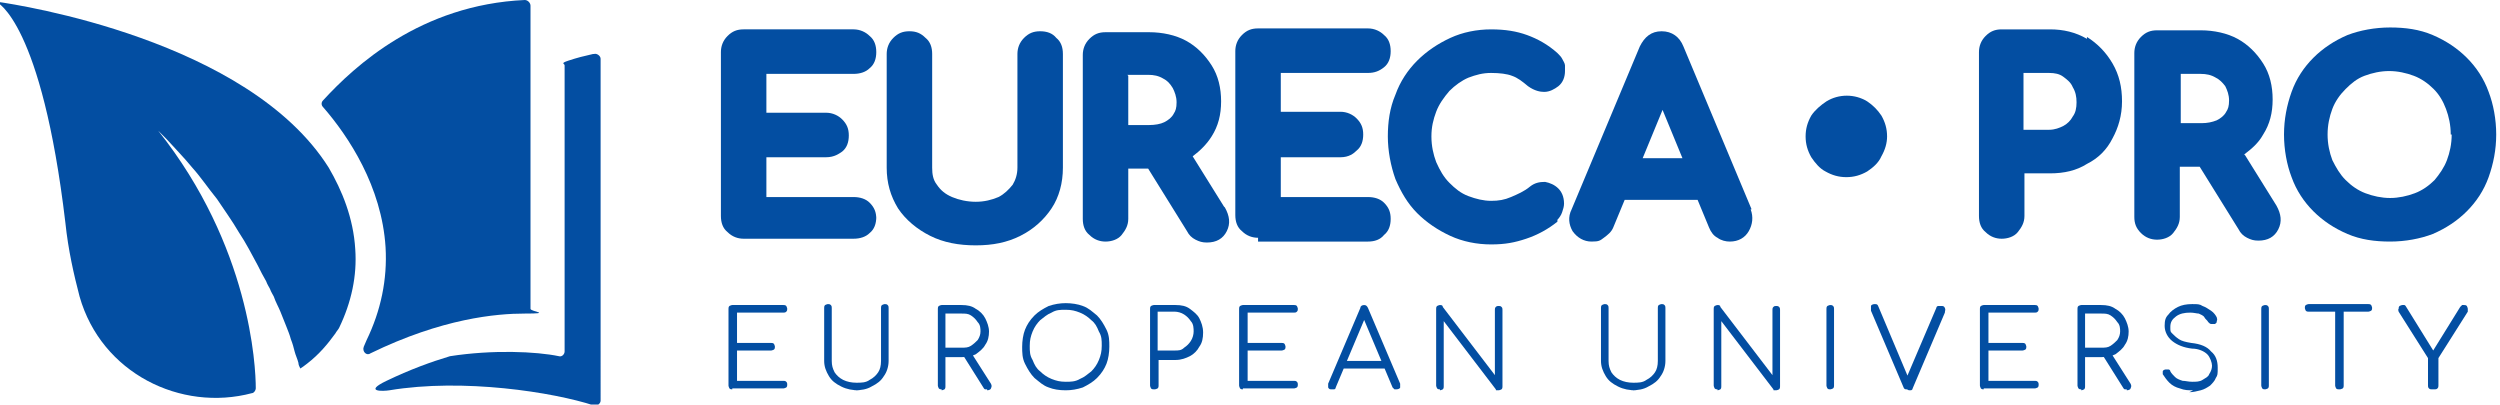
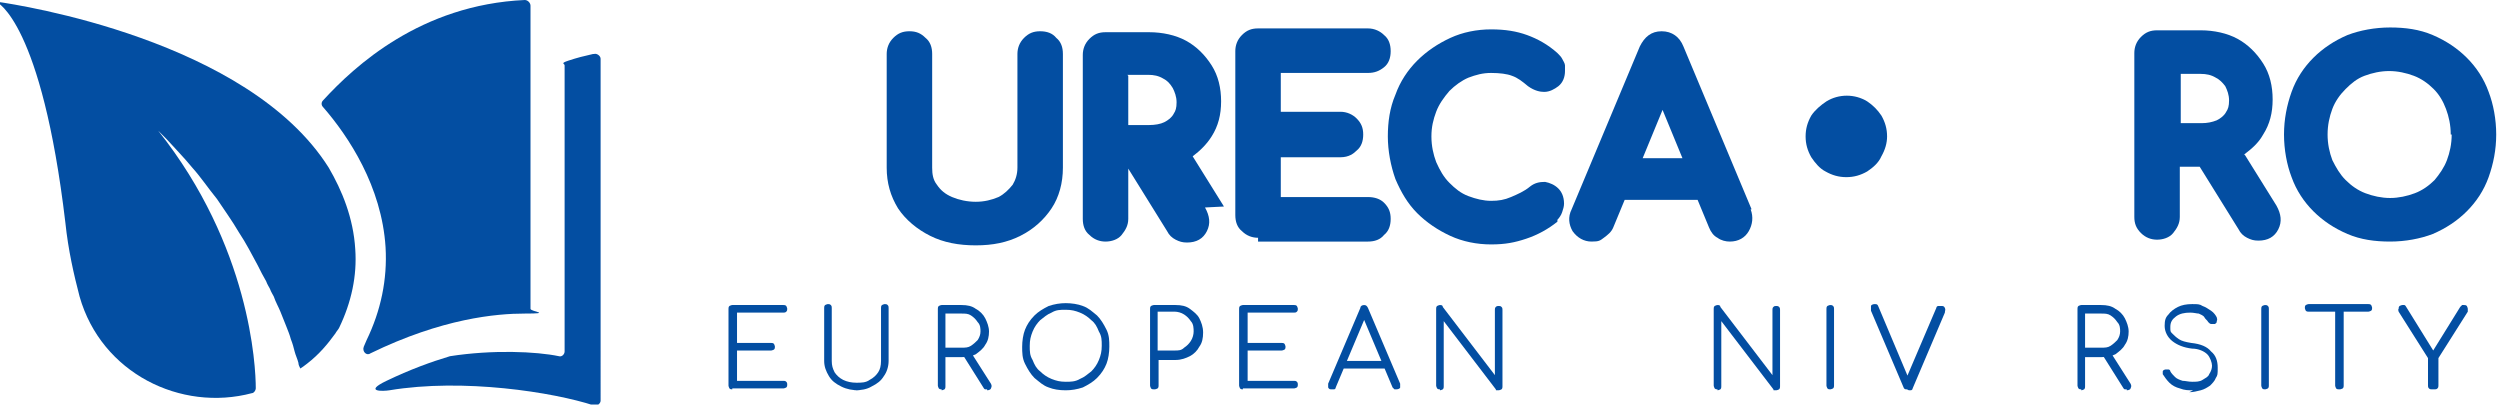
<svg xmlns="http://www.w3.org/2000/svg" id="Layer_1" data-name="Layer 1" version="1.1" viewBox="0 0 263.9 42.7">
  <defs>
    <style>
      .cls-1 {
        fill: #034ea2;
        stroke-width: 0px;
      }
    </style>
  </defs>
-   <path class="cls-1" d="M92.5,23.1c0-.7-.2-1.2-.7-1.7-.4-.4-1-.6-1.7-.6h-9.2v-4.2h6.3c.9,0,1.4-.4,1.7-.6.5-.4.7-1,.7-1.7s-.2-1.2-.7-1.7c-.4-.4-1-.7-1.7-.7h-6.3v-4.1h9.2c.7,0,1.3-.2,1.7-.6.5-.4.7-1,.7-1.7s-.2-1.3-.7-1.7c-.4-.4-1-.7-1.7-.7h-11.6c-.7,0-1.2.2-1.7.7-.5.5-.7,1.1-.7,1.7v17.3c0,.7.2,1.3.7,1.7.5.5,1.1.7,1.7.7h11.6c.7,0,1.3-.2,1.7-.6.5-.4.7-1,.7-1.7Z" />
  <path class="cls-1" d="M111,22c.8-1.2,1.2-2.7,1.2-4.3V5.7c0-.7-.2-1.3-.7-1.7-.4-.5-1-.7-1.7-.7s-1.2.2-1.7.7c-.5.5-.7,1.1-.7,1.7v12c0,.7-.2,1.3-.5,1.8-.4.5-.9,1-1.5,1.3-.7.3-1.5.5-2.4.5s-1.8-.2-2.5-.5c-.7-.3-1.2-.7-1.6-1.3-.4-.5-.5-1.1-.5-1.8V5.7c0-.7-.2-1.3-.7-1.7-.5-.5-1-.7-1.7-.7s-1.2.2-1.7.7c-.5.5-.7,1.1-.7,1.7v12c0,1.6.4,3,1.2,4.3.8,1.2,2,2.2,3.4,2.9,1.4.7,3,1,4.8,1s3.3-.3,4.7-1c1.4-.7,2.5-1.7,3.3-2.9Z" />
-   <path class="cls-1" d="M129.2,21.8l-3.3-5.3c.8-.6,1.5-1.3,2-2.1.7-1.1,1-2.3,1-3.7s-.3-2.7-1-3.8c-.7-1.1-1.6-2-2.7-2.6-1.1-.6-2.5-.9-3.9-.9h-4.6c-.7,0-1.2.2-1.7.7-.5.5-.7,1.1-.7,1.7v17.3c0,.7.2,1.3.7,1.7.5.5,1.1.7,1.7.7s1.3-.2,1.7-.7c.4-.5.7-1,.7-1.7v-5.3h2.1l4.1,6.6c.2.4.5.7.9.9.4.2.7.3,1.2.3,1,0,1.7-.4,2.1-1.2.4-.8.3-1.6-.2-2.5ZM119,7.9h2.2c.6,0,1.1.1,1.6.4.4.2.7.5,1,1,.2.4.4.9.4,1.5s-.1.9-.3,1.2c-.2.4-.6.7-1,.9-.4.2-1,.3-1.6.3h-2.2v-5.2Z" />
+   <path class="cls-1" d="M129.2,21.8l-3.3-5.3c.8-.6,1.5-1.3,2-2.1.7-1.1,1-2.3,1-3.7s-.3-2.7-1-3.8c-.7-1.1-1.6-2-2.7-2.6-1.1-.6-2.5-.9-3.9-.9h-4.6c-.7,0-1.2.2-1.7.7-.5.5-.7,1.1-.7,1.7v17.3c0,.7.2,1.3.7,1.7.5.5,1.1.7,1.7.7s1.3-.2,1.7-.7c.4-.5.7-1,.7-1.7v-5.3l4.1,6.6c.2.4.5.7.9.9.4.2.7.3,1.2.3,1,0,1.7-.4,2.1-1.2.4-.8.3-1.6-.2-2.5ZM119,7.9h2.2c.6,0,1.1.1,1.6.4.4.2.7.5,1,1,.2.4.4.9.4,1.5s-.1.9-.3,1.2c-.2.4-.6.7-1,.9-.4.2-1,.3-1.6.3h-2.2v-5.2Z" />
  <path class="cls-1" d="M132.8,25.5h11.6c.7,0,1.3-.2,1.7-.7.5-.4.7-1,.7-1.7s-.2-1.2-.7-1.7c-.4-.4-1-.6-1.7-.6h-9.2v-4.2h6.3c.9,0,1.4-.4,1.7-.7.5-.4.7-1,.7-1.7s-.2-1.2-.7-1.7c-.4-.4-1-.7-1.7-.7h-6.3v-4.1h9.2c.7,0,1.2-.2,1.7-.6.5-.4.7-1,.7-1.7s-.2-1.3-.7-1.7c-.4-.4-1-.7-1.7-.7h-11.6c-.7,0-1.2.2-1.7.7-.5.5-.7,1.1-.7,1.7v17.3c0,.7.2,1.3.7,1.7.5.5,1.1.7,1.7.7Z" />
  <path class="cls-1" d="M164.4,23.2c.2-.2.4-.5.5-.8.1-.3.2-.6.2-.9,0-.8-.3-1.3-.6-1.6-.4-.4-.9-.6-1.4-.7-.6,0-1.1.1-1.6.5-.6.5-1.3.8-2,1.1-.7.3-1.3.4-2.1.4s-1.6-.2-2.4-.5c-.8-.3-1.4-.8-2-1.4-.6-.6-1-1.3-1.4-2.2-.3-.8-.5-1.7-.5-2.7s.2-1.8.5-2.6c.3-.8.8-1.5,1.4-2.2.6-.6,1.3-1.1,2-1.4.8-.3,1.5-.5,2.4-.5s1.7.1,2.2.3c.6.2,1.1.6,1.7,1.1h0c.7.5,1.3.6,1.7.6.6,0,1.1-.3,1.5-.6.5-.4.7-1,.7-1.6s0-.4,0-.6c0-.2-.2-.5-.3-.7-.1-.2-.3-.4-.5-.6-1-.9-2.1-1.5-3.2-1.9-1.1-.4-2.3-.6-3.8-.6s-3,.3-4.3.9c-1.3.6-2.5,1.4-3.5,2.4-1,1-1.8,2.2-2.3,3.6-.6,1.4-.8,2.9-.8,4.4s.3,3.1.8,4.5c.6,1.4,1.3,2.6,2.3,3.6,1,1,2.2,1.8,3.5,2.4,1.3.6,2.8.9,4.3.9s2.5-.2,3.7-.6c1.2-.4,2.3-1,3.3-1.8h0Z" />
  <path class="cls-1" d="M184.9,22.1l-7.2-17.2c-.4-1-1.2-1.6-2.3-1.6s-1.8.6-2.3,1.6l-7.2,17.2c-.4.8-.3,1.6.1,2.3.5.7,1.2,1.1,2,1.1s.9-.1,1.3-.4c.4-.3.8-.6,1-1.1l1.2-2.9h7.7l1.2,2.9c.2.5.5.9.9,1.1.4.3.9.4,1.3.4.9,0,1.6-.4,2-1.1.4-.7.5-1.5.2-2.3ZM173.4,16.7l2.1-5.1,2.1,5.1h-4.2Z" />
  <path class="cls-1" d="M198.6,16.5c.4-.7.6-1.4.6-2.1s0,0,0,0c0,0,0,0,0,0,0-.8-.2-1.5-.6-2.2-.4-.6-.9-1.1-1.5-1.5-1.3-.8-3-.8-4.3,0-.6.4-1.2.9-1.6,1.5-.4.7-.6,1.4-.6,2.2s0,0,0,0,0,0,0,0c0,.8.2,1.5.6,2.2.4.6.9,1.2,1.5,1.5.7.4,1.4.6,2.2.6s1.5-.2,2.2-.6c.6-.4,1.2-.9,1.5-1.6Z" />
-   <path class="cls-1" d="M220.3,4.1c-1.2-.7-2.5-1-3.9-1h-5.1c-.7,0-1.2.2-1.7.7-.5.5-.7,1.1-.7,1.7v17.3c0,.7.2,1.3.7,1.7.5.5,1.1.7,1.7.7s1.3-.2,1.7-.7c.4-.5.7-1,.7-1.7v-4.5h2.7c1.5,0,2.8-.3,3.9-1,1.2-.6,2.1-1.5,2.7-2.7.6-1.1,1-2.4,1-3.9s-.3-2.8-1-4c-.7-1.2-1.6-2.1-2.7-2.8ZM219.2,10.8c0,.6-.1,1.1-.4,1.5-.2.4-.6.8-1,1-.4.2-.9.4-1.5.4h-2.7v-6h2.7c.6,0,1.1.1,1.5.4.4.3.8.6,1,1.1.3.5.4,1,.4,1.6Z" />
  <path class="cls-1" d="M236.9,16.3c.8-.6,1.5-1.2,2-2.1.7-1.1,1-2.3,1-3.7s-.3-2.7-1-3.8c-.7-1.1-1.6-2-2.7-2.6-1.1-.6-2.5-.9-3.9-.9h-4.6c-.7,0-1.2.2-1.7.7-.5.5-.7,1.1-.7,1.7v17.3c0,.7.2,1.2.7,1.7.5.5,1.1.7,1.7.7s1.3-.2,1.7-.7c.4-.5.7-1,.7-1.7v-5.3h2.1l4.1,6.6c.2.4.5.7.9.9.4.2.7.3,1.2.3,1,0,1.7-.4,2.1-1.2.4-.8.3-1.6-.2-2.5l-3.3-5.3ZM230.1,7.8h2.2c.6,0,1.1.1,1.6.4.4.2.7.5,1,.9.2.4.4.9.4,1.5s-.1.9-.3,1.2c-.2.4-.6.7-1,.9-.5.2-1,.3-1.6.3h-2.2v-5.2Z" />
  <path class="cls-1" d="M262.7,9.7c-.5-1.4-1.3-2.6-2.3-3.6-1-1-2.2-1.8-3.6-2.4-1.4-.6-2.9-.8-4.5-.8s-3.2.3-4.5.8c-1.4.6-2.6,1.4-3.6,2.4-1,1-1.8,2.2-2.3,3.6-.5,1.4-.8,2.9-.8,4.5s.3,3.2.8,4.5c.5,1.4,1.3,2.6,2.3,3.6,1,1,2.2,1.8,3.6,2.4,1.4.6,2.9.8,4.5.8s3.2-.3,4.5-.8c1.4-.6,2.6-1.4,3.6-2.4,1-1,1.8-2.2,2.3-3.6.5-1.4.8-2.9.8-4.5s-.3-3.2-.8-4.5ZM258.8,14.2c0,1-.2,1.9-.5,2.7-.3.8-.8,1.5-1.3,2.1-.6.6-1.3,1.1-2.1,1.4-.8.3-1.7.5-2.6.5s-1.8-.2-2.6-.5c-.8-.3-1.5-.8-2.1-1.4-.6-.6-1-1.3-1.4-2.1-.3-.8-.5-1.7-.5-2.7s.2-1.9.5-2.7c.3-.8.8-1.5,1.4-2.1.6-.6,1.2-1.1,2-1.4.8-.3,1.7-.5,2.6-.5s1.8.2,2.6.5c.8.3,1.5.8,2.1,1.4.6.6,1,1.3,1.3,2.1.3.8.5,1.7.5,2.7Z" />
  <path class="cls-1" d="M77.3,41.1c-.1,0-.2,0-.3-.1,0,0-.1-.2-.1-.3v-8.1c0-.1,0-.2.1-.3,0,0,.2-.1.3-.1h5.4c.1,0,.2,0,.3.1,0,0,.1.2.1.3s0,.2-.1.3-.2.1-.3.1h-4.9v3.2h3.6c.1,0,.2,0,.3.1,0,0,.1.2.1.3s0,.2-.1.3c0,0-.2.1-.3.1h-3.6v3.2h4.9c.1,0,.2,0,.3.1s.1.2.1.3,0,.2-.1.3c0,0-.2.1-.3.1h-5.4Z" />
  <path class="cls-1" d="M90.7,41.2c-.7,0-1.3-.1-1.9-.4s-1-.6-1.3-1.1c-.3-.5-.5-1-.5-1.6v-5.6c0-.1,0-.2.1-.3,0,0,.2-.1.3-.1s.2,0,.3.1.1.2.1.3v5.6c0,.5.1.8.3,1.2.2.3.5.6.9.8.4.2.9.3,1.4.3s1,0,1.4-.3c.4-.2.7-.5.9-.8.2-.3.3-.7.3-1.2v-5.6c0-.1,0-.2.1-.3,0,0,.2-.1.3-.1s.2,0,.3.1.1.2.1.3v5.6c0,.6-.2,1.2-.5,1.6-.3.5-.7.8-1.3,1.1-.5.3-1.1.4-1.8.4Z" />
  <path class="cls-1" d="M99.4,41.1c-.1,0-.2,0-.3-.1,0,0-.1-.2-.1-.3v-8.1c0-.1,0-.2.1-.3,0,0,.2-.1.3-.1h2.1c.6,0,1.1.1,1.5.4.4.2.8.6,1,1,.2.4.4.9.4,1.4s-.1,1-.4,1.4c-.2.4-.6.7-1,1-.4.2-.9.3-1.5.3h-1.7v3.1c0,.1,0,.2-.1.3,0,0-.2.1-.3.1ZM99.8,36.7h1.7c.4,0,.7,0,1-.2.3-.2.5-.4.7-.6.2-.3.3-.6.3-.9s0-.7-.3-1c-.2-.3-.4-.5-.7-.7-.3-.2-.6-.2-1-.2h-1.7v3.7ZM104.2,41.1c0,0-.2,0-.2,0,0,0-.1,0-.2-.2l-2.2-3.5.9-.2,2.1,3.3c.1.2.1.3,0,.5,0,.1-.2.2-.4.2Z" />
  <path class="cls-1" d="M112.5,41.2c-.7,0-1.3-.1-1.8-.3-.6-.2-1-.6-1.5-1-.4-.4-.7-.9-1-1.5s-.3-1.2-.3-1.8.1-1.3.3-1.8.5-1,1-1.5c.4-.4.9-.7,1.5-1,.6-.2,1.2-.3,1.8-.3s1.3.1,1.8.3c.6.2,1,.6,1.5,1,.4.4.7.9,1,1.5s.3,1.2.3,1.8-.1,1.3-.3,1.8-.5,1-1,1.5c-.4.4-.9.7-1.5,1-.6.2-1.2.3-1.8.3ZM112.5,40.3c.5,0,1,0,1.5-.3.5-.2.8-.5,1.2-.8.3-.3.6-.7.8-1.2.2-.5.3-.9.3-1.5s0-1-.3-1.5c-.2-.5-.4-.9-.8-1.2-.3-.3-.7-.6-1.2-.8-.5-.2-.9-.3-1.5-.3s-1,0-1.5.3c-.5.2-.8.5-1.2.8-.3.3-.6.7-.8,1.2-.2.5-.3.9-.3,1.5s0,1,.3,1.5c.2.5.4.9.8,1.2.3.3.7.6,1.2.8.5.2.9.3,1.5.3Z" />
  <path class="cls-1" d="M121.8,41.1c-.1,0-.2,0-.3-.1,0,0-.1-.2-.1-.3v-8.1c0-.1,0-.2.1-.3,0,0,.2-.1.3-.1h2.3c.6,0,1.1.1,1.5.4s.8.6,1,1c.2.4.4.9.4,1.5s-.1,1.1-.4,1.5c-.2.4-.6.8-1,1-.4.2-.9.4-1.5.4h-1.8v2.7c0,.1,0,.2-.1.3,0,0-.2.1-.3.1ZM122.2,37h1.8c.4,0,.7,0,1-.3.3-.2.5-.4.7-.7.2-.3.3-.7.3-1s0-.8-.3-1.1c-.2-.3-.4-.5-.7-.7-.3-.2-.7-.3-1-.3h-1.8v4.1Z" />
  <path class="cls-1" d="M131.2,41.1c-.1,0-.2,0-.3-.1,0,0-.1-.2-.1-.3v-8.1c0-.1,0-.2.1-.3,0,0,.2-.1.3-.1h5.4c.1,0,.2,0,.3.1,0,0,.1.2.1.3s0,.2-.1.3-.2.1-.3.1h-4.9v3.2h3.6c.1,0,.2,0,.3.1,0,0,.1.2.1.3s0,.2-.1.3c0,0-.2.1-.3.1h-3.6v3.2h4.9c.1,0,.2,0,.3.1s.1.2.1.3,0,.2-.1.3c0,0-.2.1-.3.1h-5.4Z" />
  <path class="cls-1" d="M140.6,41.1c-.2,0-.3,0-.4-.2,0-.1,0-.3,0-.4l3.4-8c0-.2.2-.3.4-.3s.3.1.4.3l3.4,8c0,.1,0,.3,0,.4s-.2.2-.4.2-.2,0-.2,0c0,0-.1-.1-.2-.2l-3.2-7.6h.4l-3.2,7.6c0,0,0,.2-.2.2,0,0-.2,0-.2,0ZM141.3,38.9l.3-.8h4.7l.3.8h-5.3Z" />
  <path class="cls-1" d="M152,41.1c-.1,0-.2,0-.3-.1,0,0-.1-.2-.1-.3v-8.1c0-.1,0-.2.1-.3,0,0,.2-.1.3-.1s.3,0,.3.2l5.5,7.2v-6.9c0-.1,0-.2.1-.3s.2-.1.3-.1.2,0,.3.1.1.2.1.3v8.1c0,.1,0,.2-.1.3,0,0-.2.1-.3.1s-.1,0-.2,0-.1,0-.1-.1l-5.5-7.2v6.9c0,.1,0,.2-.1.3,0,0-.2.1-.3.1Z" />
-   <path class="cls-1" d="M172.7,41.2c-.7,0-1.3-.1-1.9-.4s-1-.6-1.3-1.1c-.3-.5-.5-1-.5-1.6v-5.6c0-.1,0-.2.1-.3,0,0,.2-.1.3-.1s.2,0,.3.1.1.2.1.3v5.6c0,.5.1.8.3,1.2.2.3.5.6.9.8.4.2.9.3,1.4.3s1,0,1.4-.3c.4-.2.7-.5.9-.8.2-.3.3-.7.3-1.2v-5.6c0-.1,0-.2.1-.3,0,0,.2-.1.3-.1s.2,0,.3.1.1.2.1.3v5.6c0,.6-.2,1.2-.5,1.6-.3.5-.7.8-1.3,1.1-.5.3-1.1.4-1.8.4Z" />
  <path class="cls-1" d="M181.3,41.1c-.1,0-.2,0-.3-.1,0,0-.1-.2-.1-.3v-8.1c0-.1,0-.2.1-.3,0,0,.2-.1.3-.1s.3,0,.3.2l5.5,7.2v-6.9c0-.1,0-.2.1-.3s.2-.1.3-.1.2,0,.3.1.1.2.1.3v8.1c0,.1,0,.2-.1.3,0,0-.2.1-.3.1s-.1,0-.2,0-.1,0-.1-.1l-5.5-7.2v6.9c0,.1,0,.2-.1.3,0,0-.2.1-.3.1Z" />
  <path class="cls-1" d="M193.2,41.1c-.1,0-.2,0-.3-.1,0,0-.1-.2-.1-.3v-8.1c0-.1,0-.2.1-.3,0,0,.2-.1.3-.1s.2,0,.3.1.1.2.1.3v8.1c0,.1,0,.2-.1.3,0,0-.2.1-.3.1Z" />
  <path class="cls-1" d="M201.3,41.1c-.2,0-.3,0-.4-.3l-3.4-8c0-.2,0-.4,0-.5,0-.1.2-.2.4-.2s.3,0,.4.3l3.2,7.6h-.3l3.2-7.5c0-.1.1-.2.2-.2,0,0,.2,0,.3,0,.2,0,.3,0,.4.2s0,.3,0,.5l-3.4,8c0,.1-.1.2-.2.2,0,0-.1,0-.2,0Z" />
-   <path class="cls-1" d="M209.4,41.1c-.1,0-.2,0-.3-.1,0,0-.1-.2-.1-.3v-8.1c0-.1,0-.2.1-.3,0,0,.2-.1.3-.1h5.4c.1,0,.2,0,.3.1,0,0,.1.2.1.3s0,.2-.1.3-.2.1-.3.1h-4.9v3.2h3.6c.1,0,.2,0,.3.1,0,0,.1.2.1.3s0,.2-.1.3c0,0-.2.1-.3.1h-3.6v3.2h4.9c.1,0,.2,0,.3.1s.1.2.1.3,0,.2-.1.3c0,0-.2.1-.3.1h-5.4Z" />
  <path class="cls-1" d="M219.7,41.1c-.1,0-.2,0-.3-.1,0,0-.1-.2-.1-.3v-8.1c0-.1,0-.2.1-.3,0,0,.2-.1.3-.1h2.1c.6,0,1.1.1,1.5.4.4.2.8.6,1,1,.2.4.4.9.4,1.4s-.1,1-.4,1.4c-.2.4-.6.7-1,1-.4.2-.9.3-1.5.3h-1.7v3.1c0,.1,0,.2-.1.3,0,0-.2.1-.3.1ZM220.1,36.7h1.7c.4,0,.7,0,1-.2.3-.2.5-.4.7-.6.2-.3.3-.6.3-.9s0-.7-.3-1c-.2-.3-.4-.5-.7-.7-.3-.2-.6-.2-1-.2h-1.7v3.7ZM224.5,41.1c0,0-.2,0-.2,0,0,0-.1,0-.2-.2l-2.2-3.5.9-.2,2.1,3.3c.1.2.1.3,0,.5,0,.1-.2.2-.4.2Z" />
  <path class="cls-1" d="M231.5,41.2c-.5,0-.9,0-1.4-.2-.4-.1-.8-.3-1.1-.6-.3-.3-.5-.6-.7-.9,0-.1,0-.2,0-.3,0-.1.2-.2.3-.2.1,0,.2,0,.3,0,.1,0,.2.1.2.2.1.2.3.4.5.6.2.2.5.3.8.4.3,0,.6.1,1,.1s.8,0,1.1-.2.6-.3.7-.6c.2-.3.3-.6.3-.9s-.2-.9-.5-1.2c-.3-.3-.9-.6-1.6-.6-.9-.1-1.6-.4-2.1-.8s-.8-1-.8-1.6.1-.9.4-1.2c.2-.3.6-.6,1-.8.4-.2.9-.3,1.5-.3s.8,0,1.1.2c.3.1.6.3.9.5.3.2.5.5.6.7,0,.1.1.2,0,.4,0,.1,0,.2-.2.3-.1,0-.2,0-.4,0-.1,0-.2-.1-.3-.2-.1-.2-.3-.3-.4-.5s-.4-.3-.6-.4c-.2,0-.5-.1-.9-.1-.6,0-1.1.1-1.5.4s-.6.6-.6,1.1,0,.5.2.7.4.4.7.6.7.3,1.3.4c1,.1,1.7.4,2.1.9.5.4.7,1,.7,1.7s0,.8-.2,1.1c-.1.3-.4.6-.6.8-.3.2-.6.4-1,.5-.4.1-.8.2-1.2.2Z" />
  <path class="cls-1" d="M239.1,41.1c-.1,0-.2,0-.3-.1,0,0-.1-.2-.1-.3v-8.1c0-.1,0-.2.1-.3,0,0,.2-.1.3-.1s.2,0,.3.1.1.2.1.3v8.1c0,.1,0,.2-.1.3,0,0-.2.1-.3.1Z" />
  <path class="cls-1" d="M243.7,32.9c-.1,0-.2,0-.3-.1,0,0-.1-.2-.1-.3s0-.2.1-.3c0,0,.2-.1.3-.1h6.3c.1,0,.2,0,.3.1,0,0,.1.2.1.3s0,.2-.1.3c0,0-.2.1-.3.1h-6.3ZM246.9,41.1c-.1,0-.2,0-.3-.1,0,0-.1-.2-.1-.3v-8.5h.9v8.5c0,.1,0,.2-.1.3,0,0-.2.1-.3.1Z" />
  <path class="cls-1" d="M256.7,41.1c-.1,0-.2,0-.3-.1s-.1-.2-.1-.3v-2.9l-3.1-4.9c0-.1-.1-.2,0-.3,0-.1,0-.2.1-.3,0,0,.2-.1.3-.1s.2,0,.2,0,.1,0,.2.2l3.1,5h-.5l3.1-5c0,0,.1-.1.2-.2,0,0,.1,0,.2,0s.2,0,.3.1c0,0,.1.2.1.3,0,.1,0,.2,0,.3l-3.1,4.9v2.9c0,.1,0,.2-.1.3s-.2.1-.3.1Z" />
  <path class="cls-1" d="M38.7,35.9c-.1.2-.2.5-.3.7h0c-.2.5.3,1,.7.7,7.6-3.7,13.3-4.2,16.3-4.2s.6-.2.6-.5v-1.1s0-28.1,0-28.1V.6c0-.3-.3-.6-.6-.6-11,.5-18,7-21.3,10.6-.2.2-.2.5,0,.7,2.7,3.1,6.2,8.4,6.6,14.8.2,3.4-.5,6.7-2,9.8Z" />
  <path class="cls-1" d="M62.6,5.7c-.9.2-1.7.4-2.6.7s-.4.3-.4.5v30.2c0,.3-.3.6-.6.5-2.4-.5-7-.7-11.5,0,0,0,0,0,0,0-2,.6-4.2,1.4-6.7,2.6s-.3,1.1.3,1c7.8-1.3,17.3.2,21.6,1.6.3.1.7-.2.7-.5V6.2c0-.3-.4-.6-.7-.5Z" />
  <path class="cls-1" d="M-.2.2c0,0-.2,0-.2,0C-.3.2,4.4,2.4,6.9,23.5c.3,2.9.9,5.5,1.5,7.8,2.3,8.1,10.7,12.2,18.2,10.2.2,0,.4-.3.4-.5,0-2.4-.6-15-10.3-27.2.3.3.6.6.9.9.9,1,1.8,1.9,2.7,3,.9,1,1.7,2.2,2.6,3.3.8,1.2,1.6,2.3,2.3,3.5.8,1.2,1.4,2.4,2,3.5.3.6.6,1.2.9,1.7.1.3.3.6.4.8.1.3.3.6.4.8.2.6.5,1.1.7,1.6.2.5.4,1,.6,1.5.2.5.4,1,.5,1.4.2.5.3.9.4,1.3.1.4.3.8.4,1.2,0,.2.1.4.2.6l.3-.2c.1-.1.3-.2.4-.3,1.3-1,2.2-2.1,3-3.2.1-.2.3-.4.4-.6s0,0,0,0c1.3-2.7,1.9-5.5,1.7-8.3-.2-3.3-1.4-6.2-2.8-8.6C26.2,4.2,1.9.5-.2.2" />
</svg>